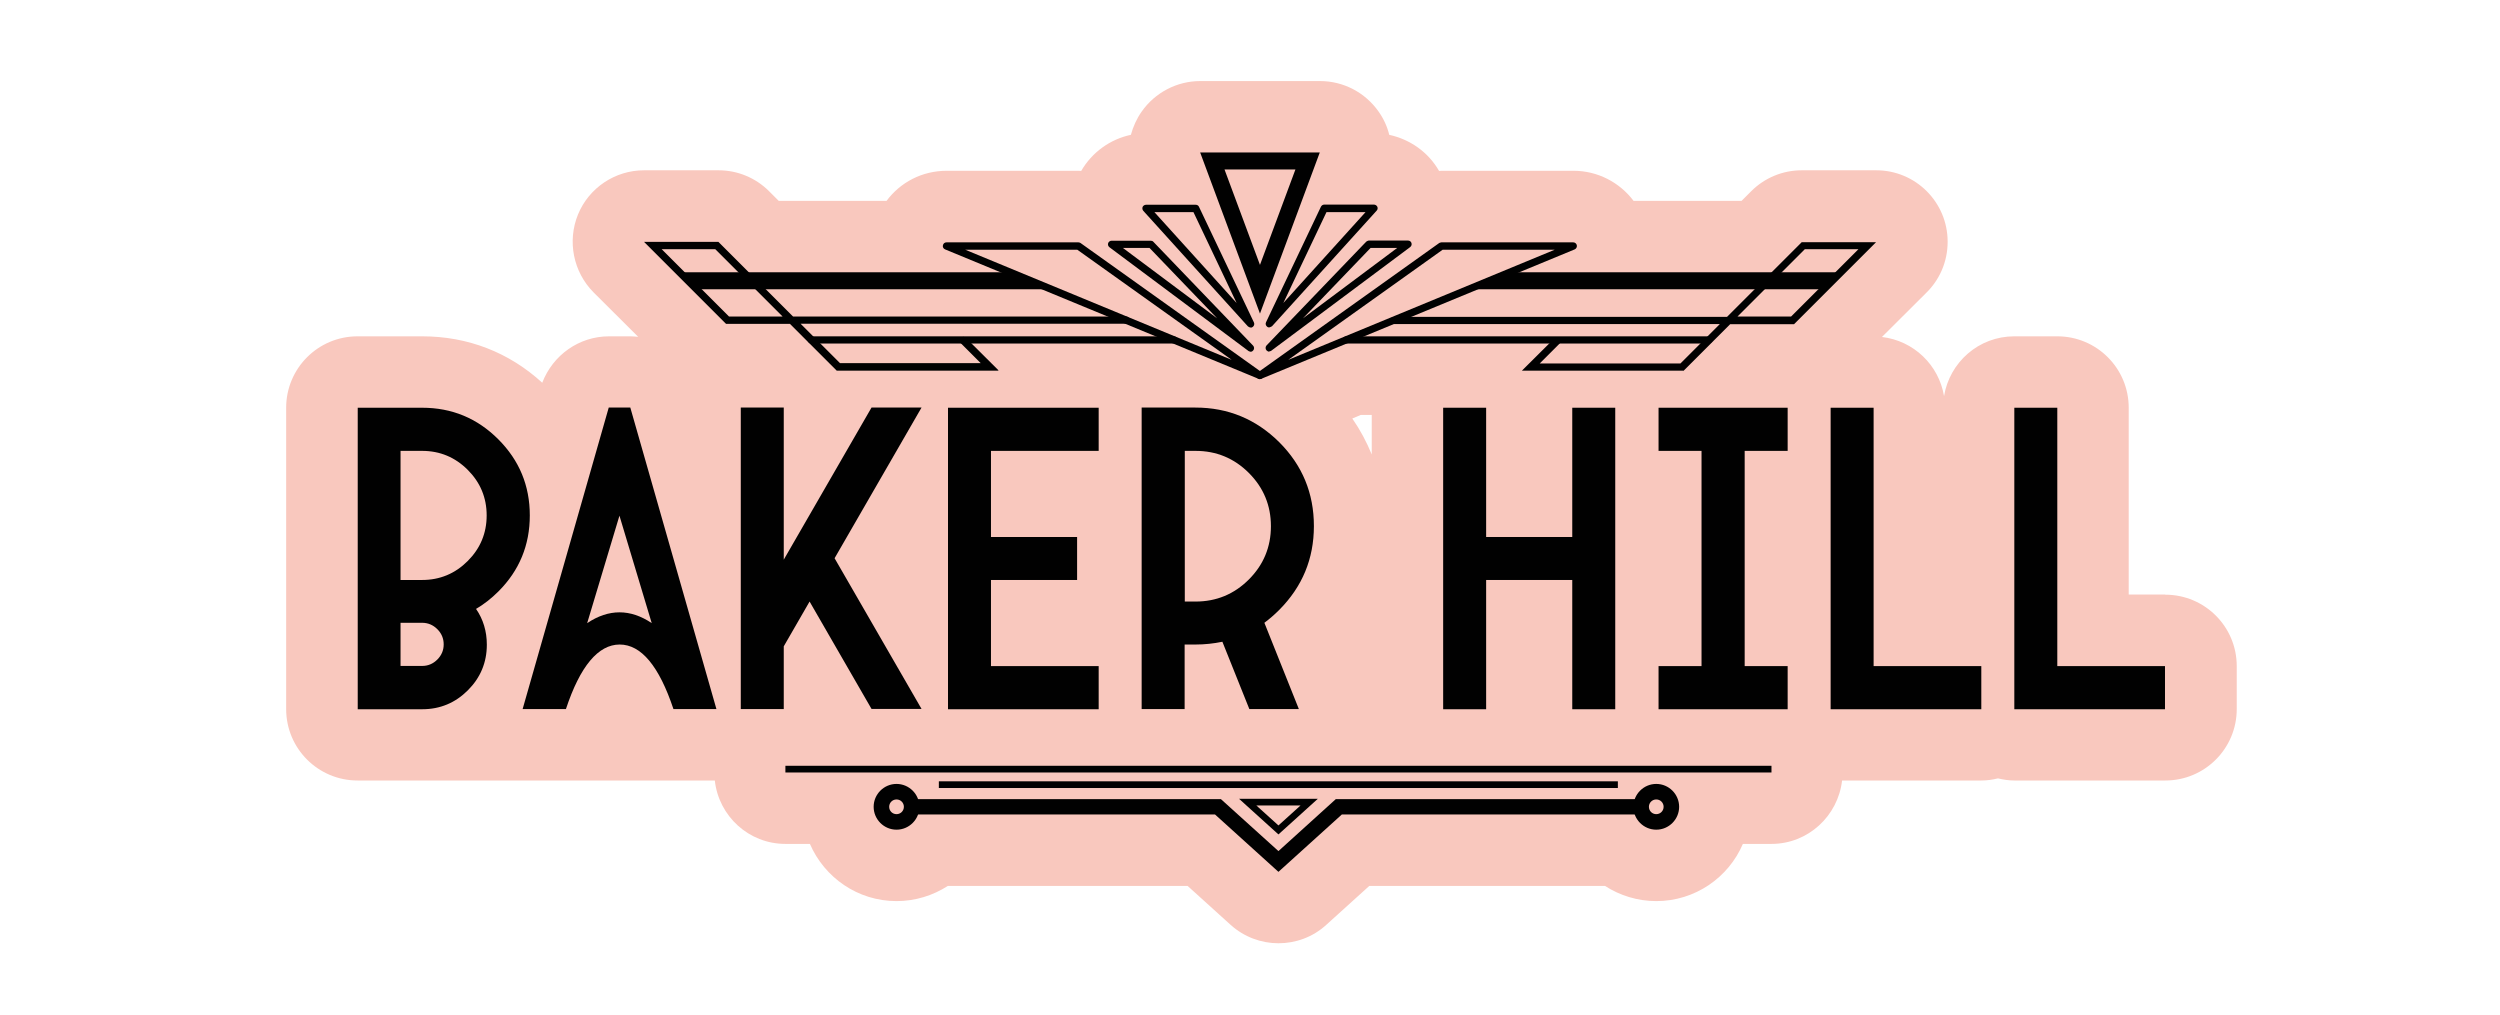
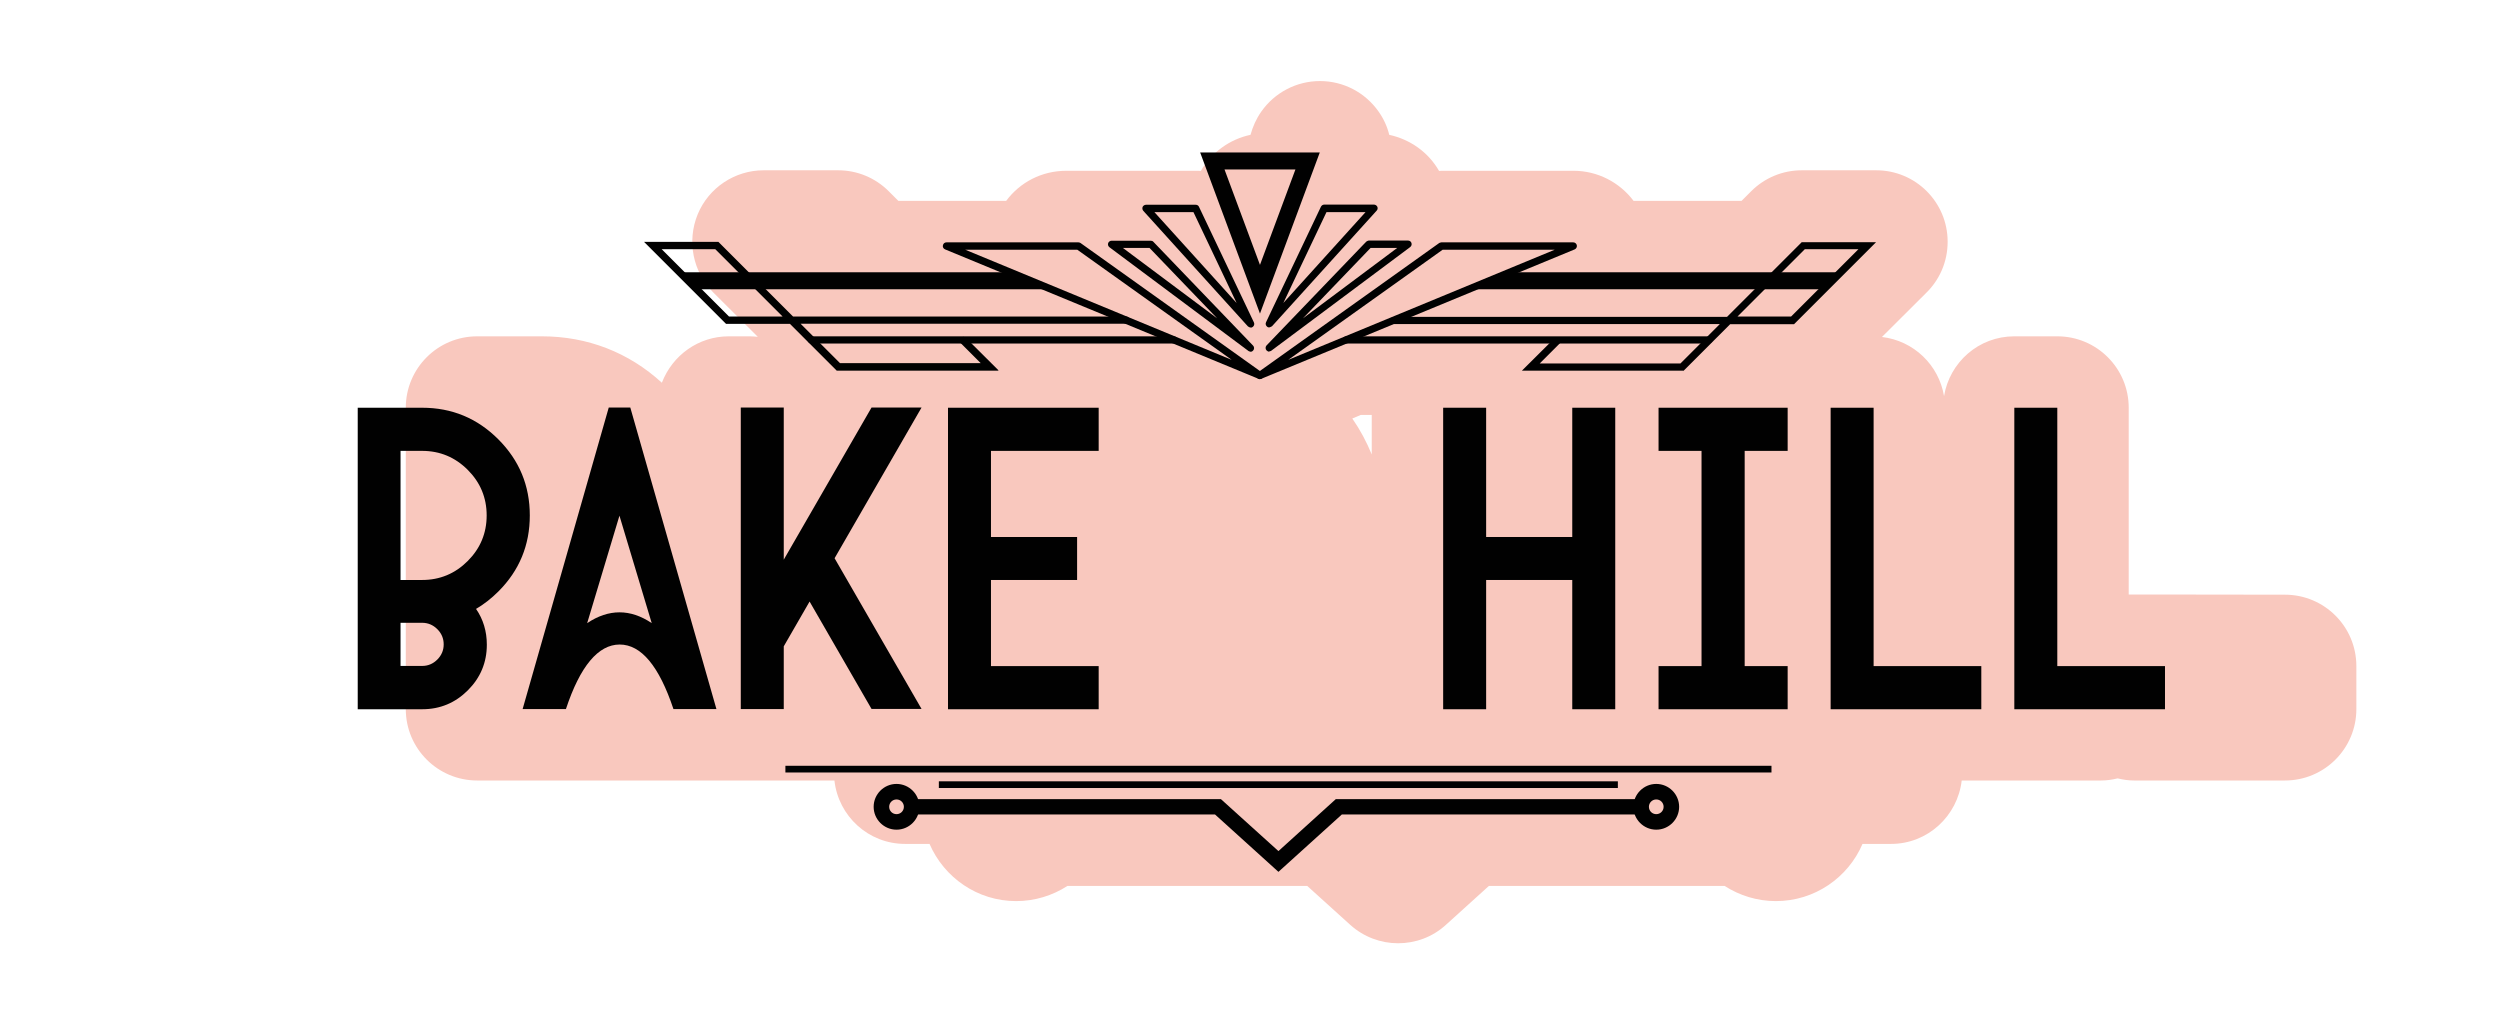
<svg xmlns="http://www.w3.org/2000/svg" id="Calque_1" data-name="Calque 1" viewBox="0 0 152.98 62.12">
  <defs>
    <style>
      .cls-1 {
        fill: #010101;
      }

      .cls-2 {
        fill: #f9c8be;
      }
    </style>
  </defs>
-   <path class="cls-2" d="M132.48,36.38h-2.22v-11.43c0-2.42-1.96-4.37-4.37-4.37h-2.63c-2.18,0-3.96,1.59-4.3,3.66-.32-1.91-1.86-3.39-3.8-3.62l2.68-2.67c.83-.8,1.34-1.91,1.34-3.16,0-2.42-1.96-4.37-4.37-4.37h-4.56c-1.16,0-2.27.46-3.09,1.28l-.59.59h-6.61c-.85-1.13-2.2-1.84-3.67-1.84h-8.07c-.05,0-.11.01-.16.01-.66-1.15-1.77-1.93-3.05-2.21-.12-.5-.34-.98-.65-1.42-.82-1.17-2.15-1.87-3.59-1.87h-7.32c-1.43,0-2.77.7-3.59,1.87-.31.44-.52.92-.66,1.42-1.27.27-2.38,1.07-3.04,2.21-.05,0-.11-.01-.16-.01h-8.07c-1.51,0-2.84.71-3.68,1.84h-6.6l-.59-.59c-.82-.82-1.93-1.28-3.09-1.28h-4.56c-1.77,0-3.37,1.07-4.04,2.7-.67,1.64-.29,3.52.95,4.77l2.73,2.72c-.15-.01-.31-.03-.47-.03h-1.31c-1.84,0-3.44,1.15-4.09,2.84-2.03-1.86-4.56-2.84-7.34-2.84h-3.96c-2.42,0-4.37,1.96-4.37,4.37v18.44c0,2.42,1.96,4.37,4.37,4.37h21.86c.24,2.18,2.08,3.88,4.32,3.88h1.5c.89,2.06,2.93,3.5,5.3,3.5,1.14,0,2.23-.34,3.14-.93h14.67l2.63,2.38c.83.75,1.88,1.13,2.93,1.13s2.1-.37,2.93-1.13l2.63-2.38h14.42c.91.59,2,.93,3.14.93,2.37,0,4.42-1.44,5.3-3.5h1.75c2.24,0,4.07-1.71,4.32-3.88h8.53c.35,0,.68-.05,1.01-.13.33.08.66.13,1.01.13h9.23c2.42,0,4.37-1.96,4.37-4.37v-2.63c0-2.42-1.96-4.37-4.37-4.37ZM83.94,27.81c-.32-.78-.71-1.51-1.19-2.2l.52-.22h.67v2.42Z" />
+   <path class="cls-2" d="M132.48,36.38h-2.22v-11.43c0-2.42-1.96-4.37-4.37-4.37h-2.63c-2.18,0-3.96,1.59-4.3,3.66-.32-1.91-1.86-3.39-3.8-3.62l2.68-2.67c.83-.8,1.34-1.91,1.34-3.16,0-2.42-1.96-4.37-4.37-4.37h-4.56c-1.16,0-2.27.46-3.09,1.28l-.59.59h-6.61c-.85-1.13-2.2-1.84-3.67-1.84h-8.07c-.05,0-.11.01-.16.01-.66-1.15-1.77-1.93-3.05-2.21-.12-.5-.34-.98-.65-1.42-.82-1.17-2.15-1.87-3.59-1.87c-1.43,0-2.77.7-3.59,1.87-.31.44-.52.92-.66,1.42-1.27.27-2.38,1.07-3.04,2.21-.05,0-.11-.01-.16-.01h-8.07c-1.51,0-2.84.71-3.68,1.84h-6.6l-.59-.59c-.82-.82-1.93-1.28-3.09-1.28h-4.56c-1.77,0-3.37,1.07-4.04,2.7-.67,1.64-.29,3.52.95,4.77l2.73,2.72c-.15-.01-.31-.03-.47-.03h-1.31c-1.84,0-3.44,1.15-4.09,2.84-2.03-1.86-4.56-2.84-7.34-2.84h-3.96c-2.42,0-4.37,1.96-4.37,4.37v18.44c0,2.42,1.96,4.37,4.37,4.37h21.86c.24,2.18,2.08,3.88,4.32,3.88h1.5c.89,2.06,2.93,3.5,5.3,3.5,1.14,0,2.23-.34,3.14-.93h14.67l2.63,2.38c.83.75,1.88,1.13,2.93,1.13s2.1-.37,2.93-1.13l2.63-2.38h14.42c.91.59,2,.93,3.14.93,2.37,0,4.42-1.44,5.3-3.5h1.75c2.24,0,4.07-1.71,4.32-3.88h8.53c.35,0,.68-.05,1.01-.13.33.08.66.13,1.01.13h9.23c2.42,0,4.37-1.96,4.37-4.37v-2.63c0-2.42-1.96-4.37-4.37-4.37ZM83.94,27.81c-.32-.78-.71-1.51-1.19-2.2l.52-.22h.67v2.42Z" />
  <g>
    <g>
      <path class="cls-1" d="M21.88,24.95h3.95c1.82,0,3.37.64,4.66,1.93,1.29,1.29,1.93,2.84,1.93,4.66s-.64,3.37-1.92,4.65c-.43.43-.89.79-1.37,1.07.44.64.66,1.37.66,2.19,0,1.09-.39,2.02-1.16,2.79-.77.77-1.7,1.16-2.79,1.16h-3.95v-18.45ZM24.51,35.49h1.32c1.09,0,2.02-.39,2.79-1.16.77-.77,1.16-1.7,1.16-2.79s-.39-2.02-1.16-2.79c-.77-.77-1.7-1.16-2.79-1.16h-1.32v7.9ZM24.51,38.12v2.63h1.32c.36,0,.67-.13.93-.39s.39-.57.39-.93-.13-.67-.39-.93-.57-.39-.93-.39h-1.32Z" />
      <path class="cls-1" d="M31.98,43.39l5.27-18.45h1.32l5.27,18.45h-2.63c-.88-2.64-1.98-3.95-3.29-3.95s-2.42,1.32-3.29,3.95h-2.63ZM37.91,31.54l-1.98,6.59c1.32-.88,2.64-.88,3.95,0l-1.98-6.59Z" />
      <path class="cls-1" d="M47.96,39.56v3.83h-2.63v-18.45h2.63v9.31l.05-.09,5.32-9.22h3.06l-5.32,9.22,5.32,9.22h-3.06l-3.79-6.57-1.58,2.74Z" />
      <path class="cls-1" d="M67.23,24.95v2.64h-6.59v5.27h5.27v2.63h-5.27v5.27h6.59v2.64h-9.22v-18.45h9.22Z" />
-       <path class="cls-1" d="M77.37,38.11l2.11,5.28h-3.03l-1.65-4.12c-.53.11-1.08.17-1.65.17h-.66v3.95h-2.63v-18.45h3.29c2,0,3.71.71,5.13,2.12,1.41,1.41,2.12,3.12,2.12,5.13s-.71,3.71-2.12,5.13c-.29.29-.59.55-.91.79ZM72.5,36.81h.66c1.27,0,2.36-.45,3.26-1.35.9-.9,1.35-1.99,1.35-3.26s-.45-2.36-1.35-3.26c-.9-.9-1.99-1.35-3.26-1.35h-.66v9.22Z" />
      <path class="cls-1" d="M90.94,35.49v7.91h-2.63v-18.45h2.63v7.91h5.27v-7.91h2.63v18.45h-2.63v-7.91h-5.27Z" />
      <path class="cls-1" d="M109.39,24.95v2.64h-2.63v13.17h2.63v2.64h-7.9v-2.64h2.63v-13.17h-2.63v-2.64h7.9Z" />
      <path class="cls-1" d="M112.02,24.95h2.63v15.81h6.59v2.64h-9.22v-18.45Z" />
      <path class="cls-1" d="M123.26,24.95h2.63v15.81h6.59v2.64h-9.22v-18.45Z" />
    </g>
    <g>
      <rect class="cls-1" x="57.45" y="47.81" width="41.55" height=".41" />
      <rect class="cls-1" x="48.06" y="46.86" width="60.34" height=".41" />
-       <path class="cls-1" d="M78.23,51.06l-2.41-2.18h4.82l-2.41,2.18ZM76.88,49.29l1.35,1.22,1.35-1.22h-2.7Z" />
      <polygon class="cls-1" points="78.23 53.35 74.35 49.84 56.04 49.84 56.04 48.9 74.71 48.9 78.23 52.08 81.74 48.9 100.42 48.9 100.42 49.84 82.11 49.84 78.23 53.35" />
      <path class="cls-1" d="M101.35,50.77c-.77,0-1.4-.63-1.4-1.4s.63-1.4,1.4-1.4,1.4.63,1.4,1.4-.63,1.4-1.4,1.4ZM101.35,48.92c-.25,0-.45.2-.45.45s.2.45.45.45.45-.2.45-.45-.2-.45-.45-.45Z" />
      <path class="cls-1" d="M54.86,50.77c-.77,0-1.4-.63-1.4-1.4s.63-1.4,1.4-1.4,1.4.63,1.4,1.4-.63,1.4-1.4,1.4ZM54.86,48.92c-.25,0-.45.2-.45.45s.2.45.45.45.45-.2.45-.45-.2-.45-.45-.45Z" />
    </g>
    <g>
      <path class="cls-1" d="M77.1,23.2c-.08,0-.16-.04-.2-.12-.06-.1-.03-.23.07-.29l11.1-7.92s.08-.04.13-.04h8.07c.11,0,.2.08.22.18.02.11-.04.21-.13.25l-19.18,7.92s-.06.02-.09.02ZM88.28,15.28l-9.45,6.74,16.31-6.74h-6.87Z" />
      <path class="cls-1" d="M77.1,23.2s-.06,0-.09-.02l-19.18-7.92c-.1-.04-.16-.15-.13-.25.02-.11.11-.18.22-.18h8.07s.09.01.13.04l11.1,7.92c.09.07.12.19.07.29-.04.07-.12.12-.2.12ZM59.06,15.28l16.31,6.74-9.45-6.74h-6.87Z" />
      <polygon class="cls-1" points="112.62 16.66 111.58 17.7 89.88 17.7 92.39 16.66 112.62 16.66" />
      <polygon class="cls-1" points="41.59 16.66 42.62 17.7 64.33 17.7 61.81 16.66 41.59 16.66" />
      <path class="cls-1" d="M104.57,21.02h-22.19c-.12,0-.22-.1-.22-.22s.1-.22.22-.22h22.19c.12,0,.22.1.22.22s-.1.22-.22.22Z" />
      <path class="cls-1" d="M71.83,21.02h-22.19c-.12,0-.22-.1-.22-.22s.1-.22.22-.22h22.19c.12,0,.22.1.22.22s-.1.22-.22.22Z" />
      <path class="cls-1" d="M103.01,22.68h-9.88l1.99-1.98c.09-.09.23-.09.32,0s.09.23,0,.32l-1.22,1.22h8.61l2.41-2.41h-19.93c-.12,0-.23-.1-.23-.22s.1-.22.22-.22h20.38l4.57-4.57h4.55l-5.02,5.02h-3.91l-2.86,2.86ZM106.32,19.37h3.28l4.12-4.12h-3.28l-4.12,4.12Z" />
      <path class="cls-1" d="M61.08,22.68h-9.88l-2.86-2.86h-3.91l-5.02-5.02h4.55l4.57,4.57h20.38c.12,0,.23.1.23.22s-.1.22-.22.22h-19.93l2.41,2.41h8.61l-1.22-1.22c-.09-.09-.09-.23,0-.32s.23-.09.32,0l1.99,1.98ZM44.61,19.37h3.28l-4.12-4.12h-3.28l4.12,4.12Z" />
      <path class="cls-1" d="M77.67,21.52c-.06,0-.12-.03-.17-.08-.08-.09-.07-.22,0-.3l6.1-6.35s.1-.07.16-.07h2.4c.1,0,.18.06.21.15.03.09,0,.19-.08.25l-8.51,6.35s-.09.04-.13.04ZM83.87,15.17l-4.14,4.31,5.77-4.31h-1.63Z" />
      <path class="cls-1" d="M76.53,21.52s-.09-.01-.13-.04l-8.51-6.35c-.08-.06-.11-.16-.08-.25.03-.09.12-.15.21-.15h2.4c.06,0,.12.02.16.07l6.1,6.35c.08.08.08.22,0,.3-.04.05-.11.08-.17.08ZM68.71,15.17l5.77,4.31-4.14-4.31h-1.63Z" />
      <path class="cls-1" d="M77.67,20.04s-.09-.01-.12-.04c-.09-.06-.13-.18-.08-.28l3.36-7.07c.04-.08.12-.13.2-.13h3.04c.09,0,.17.05.21.13.04.08.02.18-.04.24l-6.4,7.07s-.11.07-.17.07ZM81.17,12.98l-2.64,5.56,5.03-5.56h-2.39Z" />
      <path class="cls-1" d="M76.53,20.04c-.06,0-.12-.03-.17-.07l-6.4-7.07c-.06-.07-.07-.16-.04-.24.04-.08.12-.13.21-.13h3.04c.09,0,.17.05.2.13l3.36,7.07c.05.1.01.22-.08.28-.04.03-.08.04-.12.04ZM70.64,12.98l5.03,5.56-2.64-5.56h-2.39Z" />
      <path class="cls-1" d="M77.1,19.19l-3.66-9.86h7.32l-3.66,9.86ZM74.93,10.37l2.17,5.84,2.17-5.84h-4.34Z" />
    </g>
  </g>
</svg>